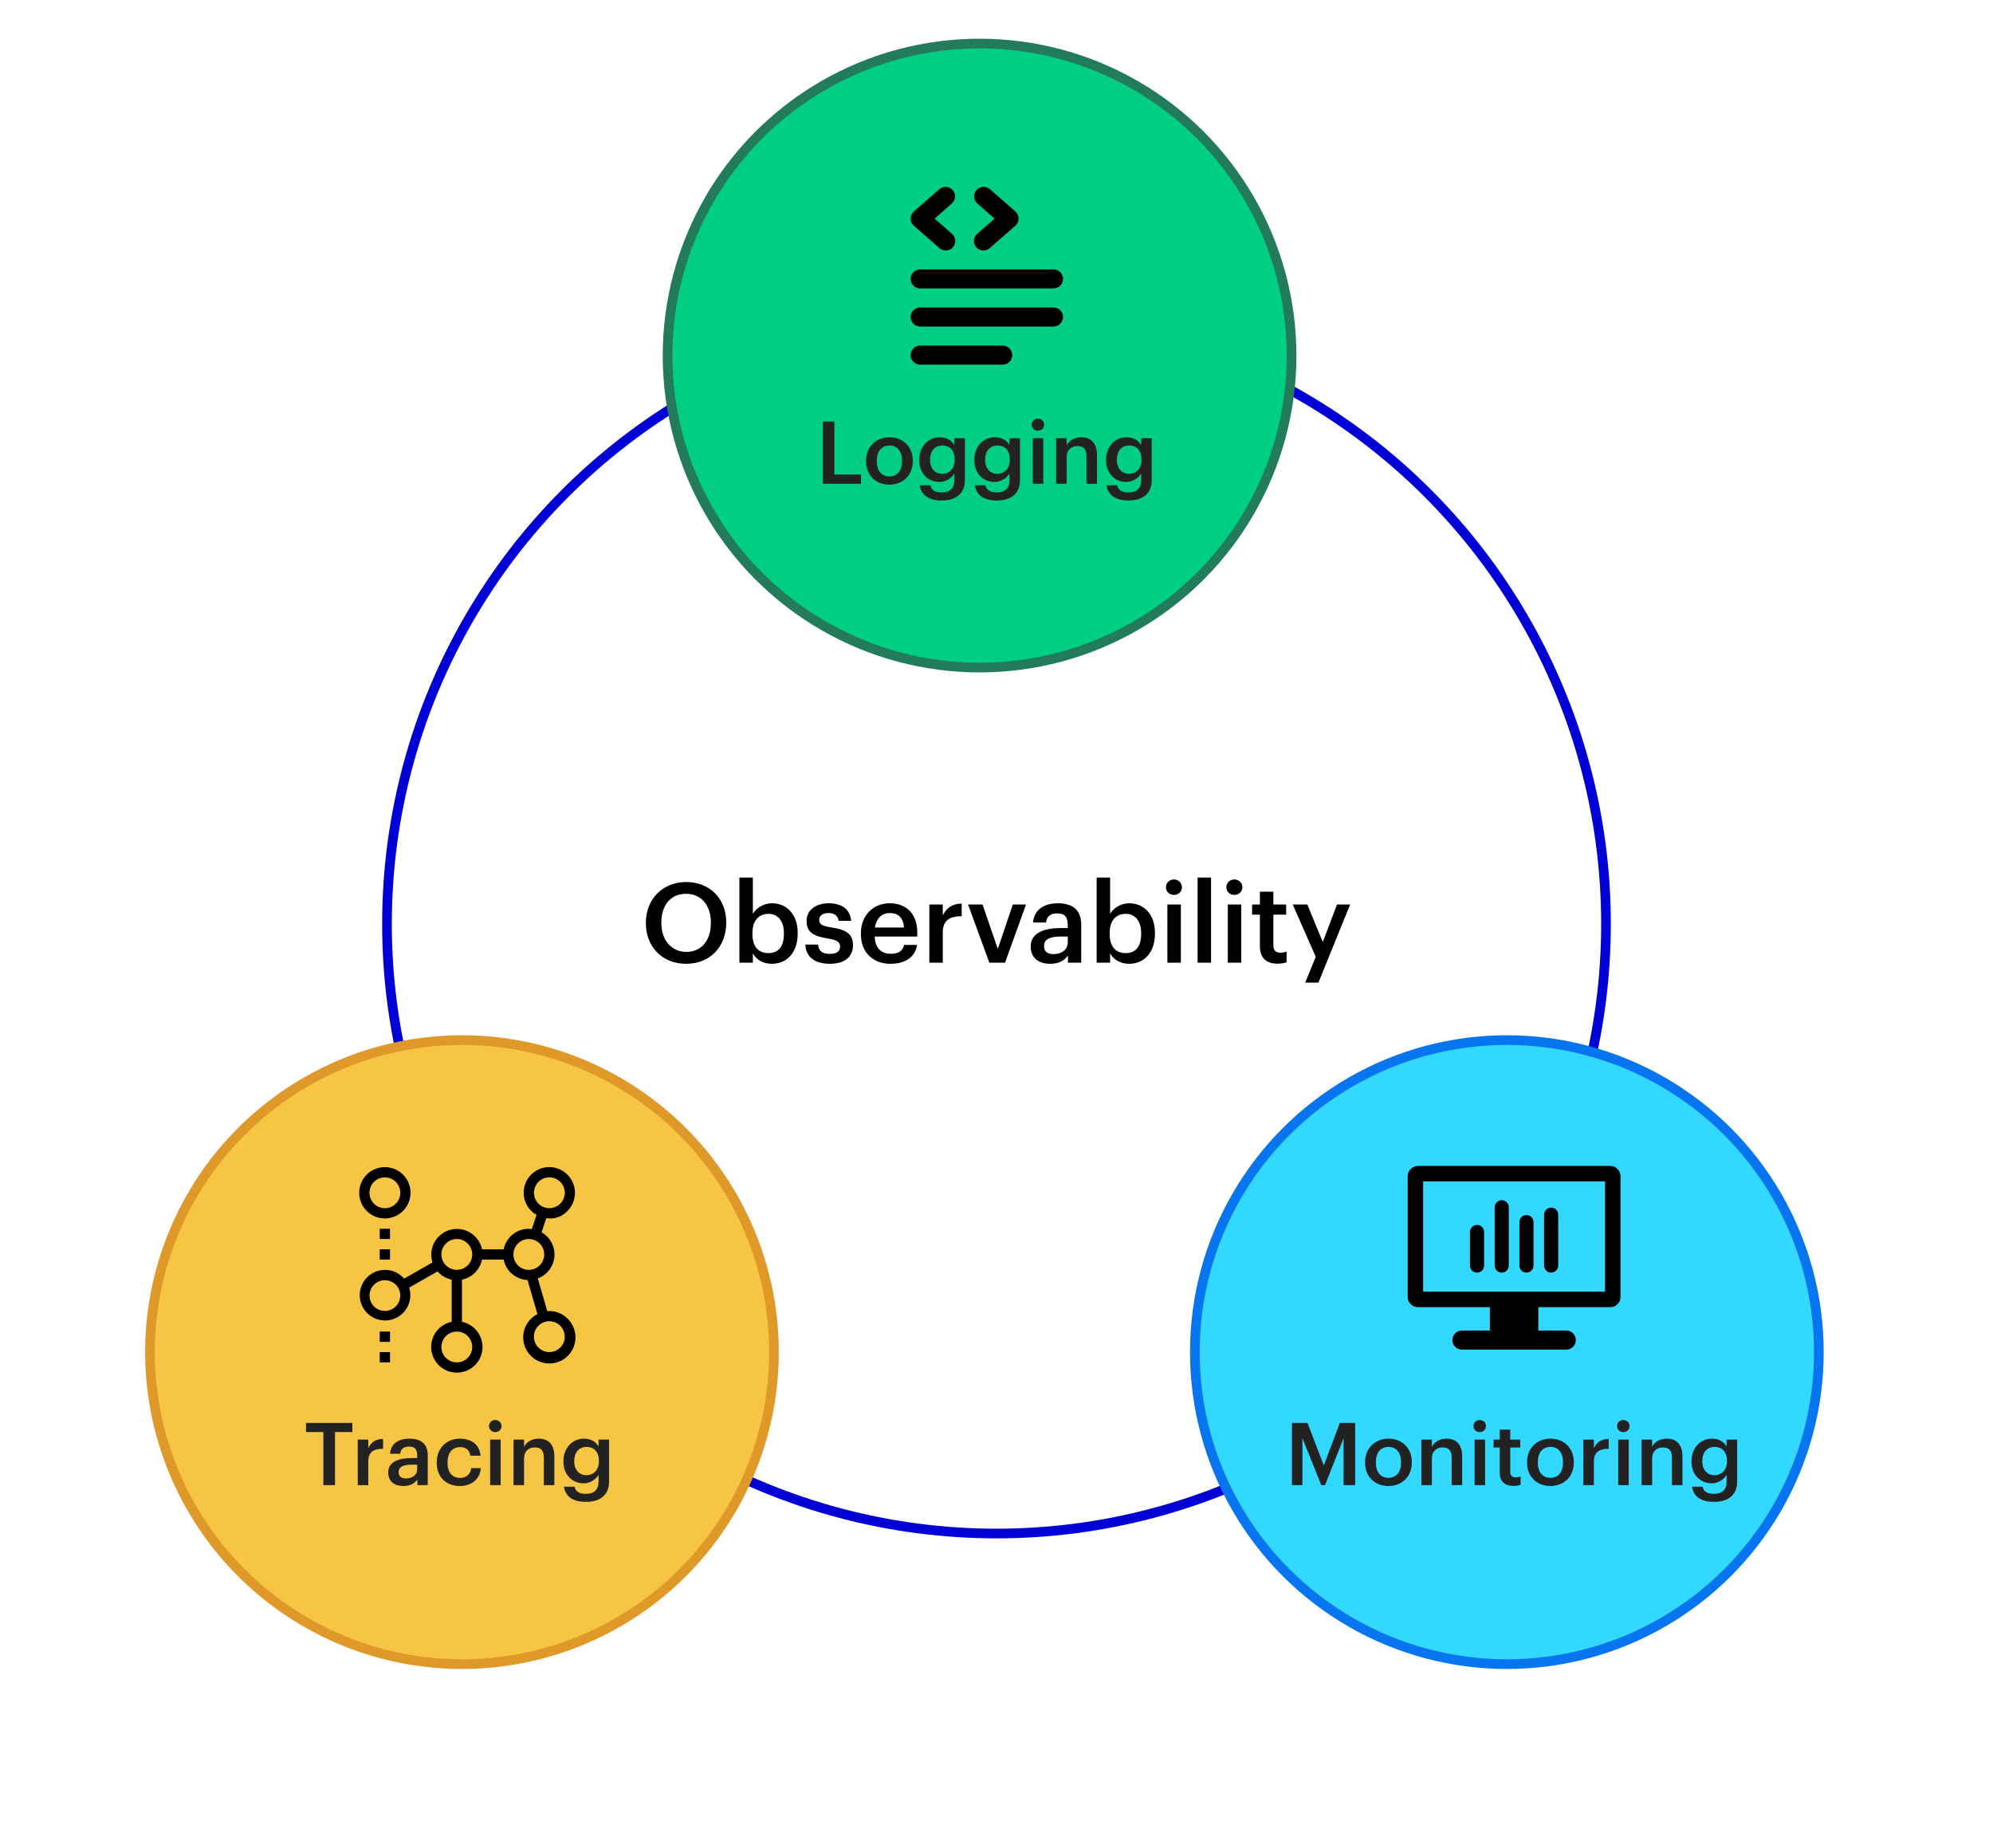
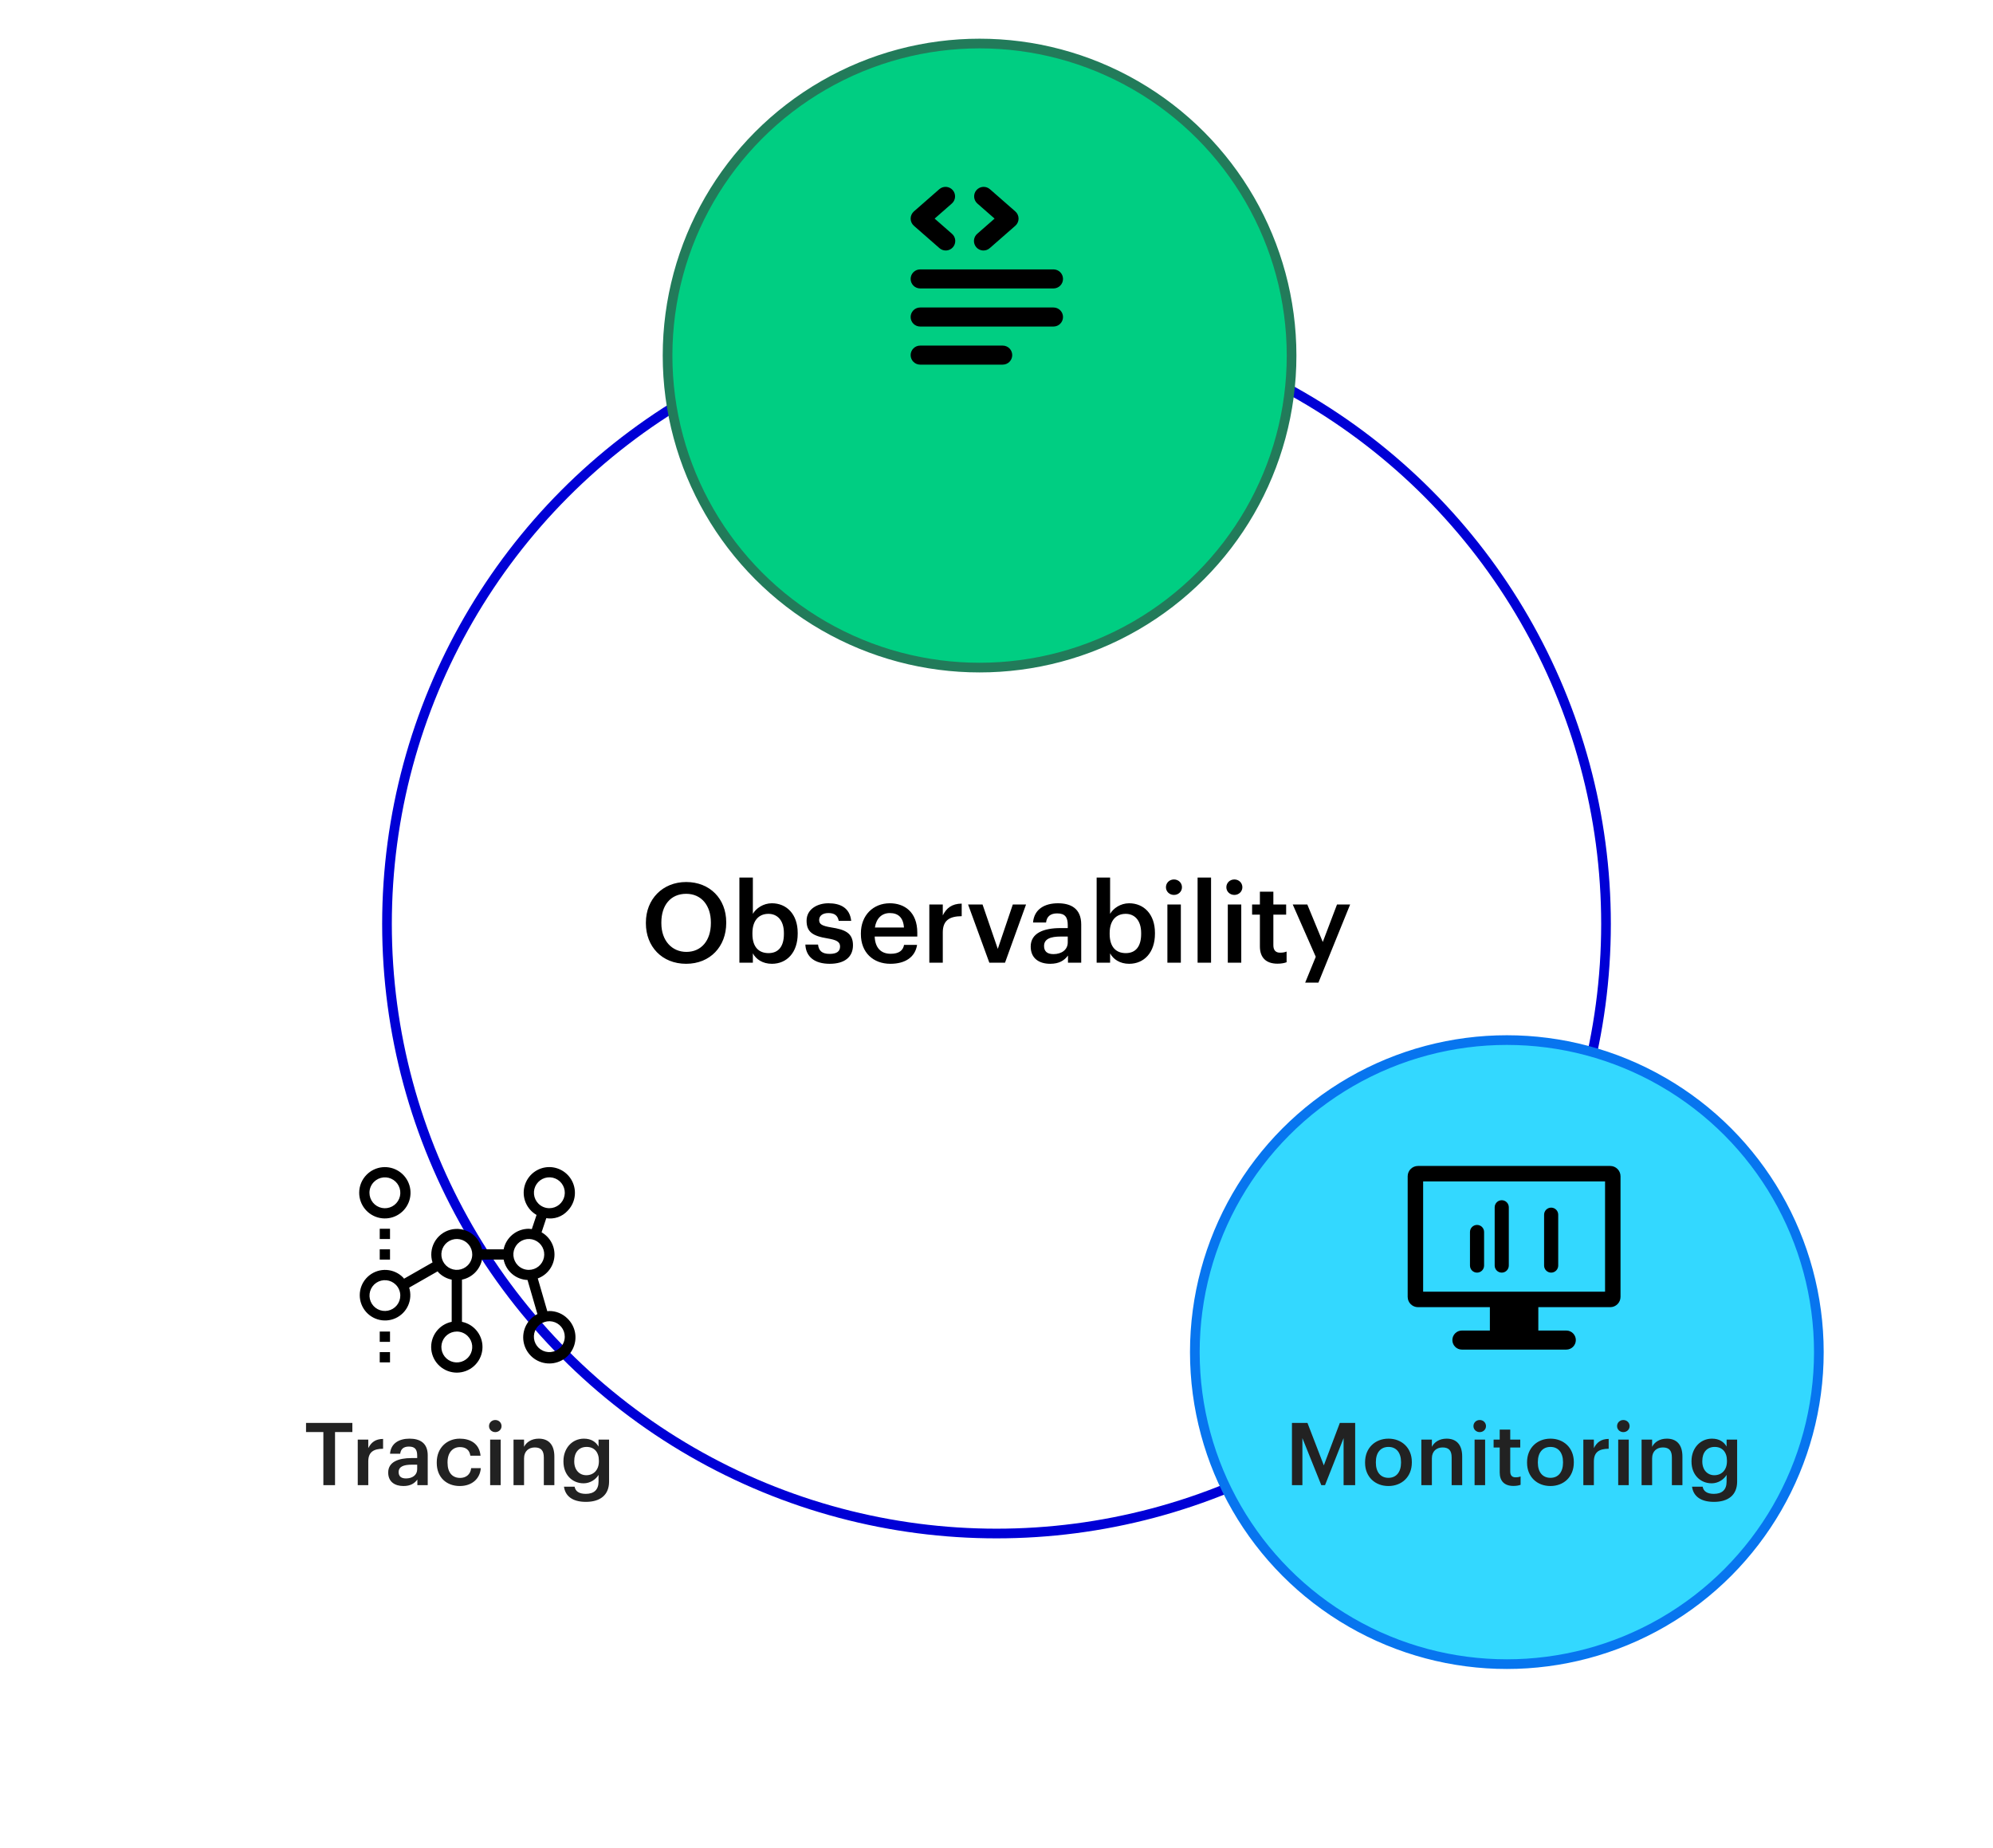
<svg xmlns="http://www.w3.org/2000/svg" width="412" height="382" viewBox="0 0 412 382" fill="none">
  <circle cx="206" cy="191" r="126" stroke="#0000D6" stroke-width="2" />
  <path d="M141.893 196.769C144.998 196.769 146.953 194.4 146.953 190.835V190.651C146.953 187.27 145.067 184.763 141.847 184.763C138.627 184.763 136.718 187.132 136.718 190.674V190.858C136.718 194.446 138.903 196.769 141.893 196.769ZM141.847 199.23C136.81 199.23 133.521 195.619 133.521 190.881V190.697C133.521 185.89 136.971 182.325 141.847 182.325C146.746 182.325 150.127 185.798 150.127 190.628V190.812C150.127 195.619 146.838 199.23 141.847 199.23ZM159.567 199.23C157.658 199.23 156.278 198.287 155.634 197.068V199H152.851V181.405H155.634V188.903C156.301 187.753 157.796 186.718 159.567 186.718C162.58 186.718 164.903 188.949 164.903 192.836V193.02C164.903 196.884 162.672 199.23 159.567 199.23ZM158.877 197.022C160.924 197.022 162.051 195.642 162.051 193.066V192.882C162.051 190.214 160.671 188.903 158.854 188.903C156.922 188.903 155.542 190.214 155.542 192.882V193.066C155.542 195.757 156.853 197.022 158.877 197.022ZM171.523 199.23C168.418 199.23 166.601 197.804 166.486 195.251H169.108C169.246 196.47 169.867 197.183 171.5 197.183C172.995 197.183 173.662 196.654 173.662 195.642C173.662 194.653 172.857 194.285 171.086 193.986C167.912 193.48 166.739 192.583 166.739 190.329C166.739 187.914 168.993 186.718 171.247 186.718C173.708 186.718 175.663 187.638 175.962 190.352H173.386C173.156 189.248 172.535 188.742 171.247 188.742C170.051 188.742 169.338 189.317 169.338 190.168C169.338 191.042 169.913 191.387 171.822 191.709C174.651 192.146 176.33 192.836 176.33 195.389C176.33 197.827 174.605 199.23 171.523 199.23ZM184.061 199.23C180.519 199.23 177.966 196.907 177.966 193.112V192.928C177.966 189.202 180.519 186.718 183.946 186.718C186.936 186.718 189.627 188.489 189.627 192.79V193.595H180.818C180.91 195.872 182.06 197.16 184.13 197.16C185.809 197.16 186.683 196.493 186.89 195.32H189.581C189.19 197.85 187.143 199.23 184.061 199.23ZM180.864 191.732H186.867C186.729 189.662 185.671 188.742 183.946 188.742C182.267 188.742 181.14 189.869 180.864 191.732ZM192.113 199V186.971H194.896V189.225C195.655 187.707 196.782 186.81 198.806 186.787V189.386C196.368 189.409 194.896 190.191 194.896 192.744V199H192.113ZM204.518 199L200.125 186.971H203.115L206.266 196.148L209.371 186.971H212.108L207.761 199H204.518ZM217.096 199.23C214.888 199.23 213.071 198.172 213.071 195.665C213.071 192.859 215.785 191.847 219.235 191.847H220.73V191.226C220.73 189.616 220.178 188.811 218.545 188.811C217.096 188.811 216.383 189.501 216.245 190.697H213.554C213.784 187.891 216.015 186.718 218.706 186.718C221.397 186.718 223.513 187.822 223.513 191.111V199H220.776V197.528C219.994 198.563 218.936 199.23 217.096 199.23ZM217.763 197.229C219.465 197.229 220.73 196.332 220.73 194.791V193.595H219.304C217.188 193.595 215.831 194.078 215.831 195.55C215.831 196.562 216.383 197.229 217.763 197.229ZM233.419 199.23C231.51 199.23 230.13 198.287 229.486 197.068V199H226.703V181.405H229.486V188.903C230.153 187.753 231.648 186.718 233.419 186.718C236.432 186.718 238.755 188.949 238.755 192.836V193.02C238.755 196.884 236.524 199.23 233.419 199.23ZM232.729 197.022C234.776 197.022 235.903 195.642 235.903 193.066V192.882C235.903 190.214 234.523 188.903 232.706 188.903C230.774 188.903 229.394 190.214 229.394 192.882V193.066C229.394 195.757 230.705 197.022 232.729 197.022ZM241.327 199V186.971H244.11V199H241.327ZM242.684 184.993C241.764 184.993 241.028 184.303 241.028 183.406C241.028 182.486 241.764 181.796 242.684 181.796C243.604 181.796 244.34 182.486 244.34 183.406C244.34 184.303 243.604 184.993 242.684 184.993ZM247.571 199V181.405H250.354V199H247.571ZM253.815 199V186.971H256.598V199H253.815ZM255.172 184.993C254.252 184.993 253.516 184.303 253.516 183.406C253.516 182.486 254.252 181.796 255.172 181.796C256.092 181.796 256.828 182.486 256.828 183.406C256.828 184.303 256.092 184.993 255.172 184.993ZM264.084 199.207C261.692 199.207 260.45 197.919 260.45 195.642V189.064H258.84V186.971H260.45V184.326H263.233V186.971H265.878V189.064H263.233V195.389C263.233 196.447 263.739 196.93 264.613 196.93C265.165 196.93 265.579 196.861 265.97 196.7V198.908C265.533 199.069 264.935 199.207 264.084 199.207ZM269.814 203.117L271.999 197.781L267.238 186.971H270.251L273.448 194.722L276.392 186.971H279.106L272.551 203.117H269.814Z" fill="black" />
  <circle cx="202.5" cy="73.5" r="64.5" fill="#00CE82" stroke="#227B5A" stroke-width="2" />
-   <path d="M170.1 100V87.13H172.494V98.092H177.984V100H170.1ZM183.87 98.488C185.49 98.488 186.462 97.282 186.462 95.356V95.23C186.462 93.286 185.49 92.098 183.87 92.098C182.25 92.098 181.26 93.268 181.26 95.212V95.356C181.26 97.282 182.214 98.488 183.87 98.488ZM183.852 100.18C181.08 100.18 179.028 98.254 179.028 95.392V95.248C179.028 92.332 181.098 90.388 183.87 90.388C186.624 90.388 188.694 92.314 188.694 95.194V95.338C188.694 98.272 186.624 100.18 183.852 100.18ZM194.676 103.456C191.724 103.456 190.392 102.124 190.14 100.324H192.336C192.516 101.26 193.236 101.8 194.658 101.8C196.35 101.8 197.286 100.954 197.286 99.262V97.876C196.764 98.776 195.594 99.622 194.208 99.622C191.85 99.622 190.032 97.858 190.032 95.14V95.014C190.032 92.368 191.832 90.388 194.262 90.388C195.81 90.388 196.746 91.09 197.286 92.026V90.586H199.464V99.298C199.446 102.07 197.592 103.456 194.676 103.456ZM194.748 97.948C196.26 97.948 197.358 96.868 197.358 95.068V94.942C197.358 93.16 196.386 92.098 194.82 92.098C193.2 92.098 192.264 93.268 192.264 94.978V95.122C192.264 96.868 193.344 97.948 194.748 97.948ZM206.067 103.456C203.115 103.456 201.783 102.124 201.531 100.324H203.727C203.907 101.26 204.627 101.8 206.049 101.8C207.741 101.8 208.677 100.954 208.677 99.262V97.876C208.155 98.776 206.985 99.622 205.599 99.622C203.241 99.622 201.423 97.858 201.423 95.14V95.014C201.423 92.368 203.223 90.388 205.653 90.388C207.201 90.388 208.137 91.09 208.677 92.026V90.586H210.855V99.298C210.837 102.07 208.983 103.456 206.067 103.456ZM206.139 97.948C207.651 97.948 208.749 96.868 208.749 95.068V94.942C208.749 93.16 207.777 92.098 206.211 92.098C204.591 92.098 203.655 93.268 203.655 94.978V95.122C203.655 96.868 204.735 97.948 206.139 97.948ZM213.497 100V90.586H215.675V100H213.497ZM214.559 89.038C213.839 89.038 213.263 88.498 213.263 87.796C213.263 87.076 213.839 86.536 214.559 86.536C215.279 86.536 215.855 87.076 215.855 87.796C215.855 88.498 215.279 89.038 214.559 89.038ZM218.33 100V90.586H220.508V92.08C220.958 91.162 222.002 90.388 223.55 90.388C225.44 90.388 226.772 91.486 226.772 94.078V100H224.594V94.276C224.594 92.854 224.018 92.206 222.722 92.206C221.498 92.206 220.508 92.962 220.508 94.456V100H218.33ZM233.295 103.456C230.343 103.456 229.011 102.124 228.759 100.324H230.955C231.135 101.26 231.855 101.8 233.277 101.8C234.969 101.8 235.905 100.954 235.905 99.262V97.876C235.383 98.776 234.213 99.622 232.827 99.622C230.469 99.622 228.651 97.858 228.651 95.14V95.014C228.651 92.368 230.451 90.388 232.881 90.388C234.429 90.388 235.365 91.09 235.905 92.026V90.586H238.083V99.298C238.065 102.07 236.211 103.456 233.295 103.456ZM233.367 97.948C234.879 97.948 235.977 96.868 235.977 95.068V94.942C235.977 93.16 235.005 92.098 233.439 92.098C231.819 92.098 230.883 93.268 230.883 94.978V95.122C230.883 96.868 231.963 97.948 233.367 97.948Z" fill="#222222" />
  <path d="M196.949 39.297C197.293 39.69 197.467 40.203 197.432 40.724C197.398 41.245 197.158 41.73 196.765 42.074L193.209 45.188L196.765 48.301C196.968 48.469 197.134 48.676 197.255 48.909C197.376 49.142 197.449 49.398 197.469 49.659C197.49 49.921 197.458 50.185 197.375 50.434C197.293 50.684 197.161 50.914 196.988 51.112C196.814 51.309 196.604 51.47 196.367 51.585C196.131 51.7 195.874 51.767 195.611 51.781C195.349 51.794 195.087 51.756 194.839 51.667C194.592 51.578 194.365 51.44 194.172 51.262L188.922 46.668C188.711 46.483 188.542 46.256 188.427 46C188.311 45.745 188.251 45.468 188.251 45.188C188.251 44.907 188.311 44.63 188.427 44.375C188.542 44.12 188.711 43.892 188.922 43.707L194.172 39.113C194.565 38.77 195.078 38.596 195.599 38.63C196.119 38.665 196.605 38.905 196.949 39.297ZM201.863 39.297C201.519 39.69 201.346 40.203 201.38 40.724C201.415 41.245 201.654 41.73 202.047 42.074L205.604 45.188L202.047 48.301C201.845 48.469 201.679 48.676 201.558 48.909C201.437 49.142 201.364 49.398 201.343 49.659C201.323 49.921 201.354 50.185 201.437 50.434C201.52 50.684 201.652 50.914 201.825 51.112C201.998 51.309 202.209 51.47 202.445 51.585C202.682 51.7 202.939 51.767 203.201 51.781C203.463 51.794 203.726 51.756 203.973 51.667C204.22 51.578 204.447 51.44 204.641 51.262L209.891 46.668C210.101 46.483 210.27 46.256 210.386 46C210.502 45.745 210.562 45.468 210.562 45.188C210.562 44.907 210.502 44.63 210.386 44.375C210.27 44.12 210.101 43.892 209.891 43.707L204.641 39.113C204.248 38.77 203.735 38.596 203.214 38.63C202.693 38.665 202.207 38.905 201.863 39.297ZM190.219 55.688C189.697 55.688 189.196 55.895 188.827 56.264C188.457 56.633 188.25 57.134 188.25 57.656C188.25 58.178 188.457 58.679 188.827 59.048C189.196 59.418 189.697 59.625 190.219 59.625H217.781C218.303 59.625 218.804 59.418 219.173 59.048C219.543 58.679 219.75 58.178 219.75 57.656C219.75 57.134 219.543 56.633 219.173 56.264C218.804 55.895 218.303 55.688 217.781 55.688H190.219ZM188.25 65.531C188.25 65.009 188.457 64.508 188.827 64.139C189.196 63.77 189.697 63.563 190.219 63.563H217.781C218.303 63.563 218.804 63.77 219.173 64.139C219.543 64.508 219.75 65.009 219.75 65.531C219.75 66.053 219.543 66.554 219.173 66.923C218.804 67.293 218.303 67.5 217.781 67.5H190.219C189.697 67.5 189.196 67.293 188.827 66.923C188.457 66.554 188.25 66.053 188.25 65.531ZM190.219 71.438C189.697 71.438 189.196 71.645 188.827 72.014C188.457 72.383 188.25 72.884 188.25 73.406C188.25 73.928 188.457 74.429 188.827 74.798C189.196 75.168 189.697 75.375 190.219 75.375H207.281C207.803 75.375 208.304 75.168 208.673 74.798C209.043 74.429 209.25 73.928 209.25 73.406C209.25 72.884 209.043 72.383 208.673 72.014C208.304 71.645 207.803 71.438 207.281 71.438H190.219Z" fill="black" />
  <circle cx="311.5" cy="279.5" r="64.5" fill="#33D8FF" stroke="#0775EF" stroke-width="2" />
  <path d="M267.077 307V294.13H270.281L273.665 302.914L276.977 294.13H280.145V307H277.751V297.28L273.917 307H273.143L269.237 297.28V307H267.077ZM287.034 305.488C288.654 305.488 289.626 304.282 289.626 302.356V302.23C289.626 300.286 288.654 299.098 287.034 299.098C285.414 299.098 284.424 300.268 284.424 302.212V302.356C284.424 304.282 285.378 305.488 287.034 305.488ZM287.016 307.18C284.244 307.18 282.192 305.254 282.192 302.392V302.248C282.192 299.332 284.262 297.388 287.034 297.388C289.788 297.388 291.858 299.314 291.858 302.194V302.338C291.858 305.272 289.788 307.18 287.016 307.18ZM293.826 307V297.586H296.004V299.08C296.454 298.162 297.498 297.388 299.046 297.388C300.936 297.388 302.268 298.486 302.268 301.078V307H300.09V301.276C300.09 299.854 299.514 299.206 298.218 299.206C296.994 299.206 296.004 299.962 296.004 301.456V307H293.826ZM304.831 307V297.586H307.009V307H304.831ZM305.893 296.038C305.173 296.038 304.597 295.498 304.597 294.796C304.597 294.076 305.173 293.536 305.893 293.536C306.613 293.536 307.189 294.076 307.189 294.796C307.189 295.498 306.613 296.038 305.893 296.038ZM312.868 307.162C310.996 307.162 310.024 306.154 310.024 304.372V299.224H308.764V297.586H310.024V295.516H312.202V297.586H314.272V299.224H312.202V304.174C312.202 305.002 312.598 305.38 313.282 305.38C313.714 305.38 314.038 305.326 314.344 305.2V306.928C314.002 307.054 313.534 307.162 312.868 307.162ZM320.521 305.488C322.141 305.488 323.113 304.282 323.113 302.356V302.23C323.113 300.286 322.141 299.098 320.521 299.098C318.901 299.098 317.911 300.268 317.911 302.212V302.356C317.911 304.282 318.865 305.488 320.521 305.488ZM320.503 307.18C317.731 307.18 315.679 305.254 315.679 302.392V302.248C315.679 299.332 317.749 297.388 320.521 297.388C323.275 297.388 325.345 299.314 325.345 302.194V302.338C325.345 305.272 323.275 307.18 320.503 307.18ZM327.313 307V297.586H329.491V299.35C330.085 298.162 330.967 297.46 332.551 297.442V299.476C330.643 299.494 329.491 300.106 329.491 302.104V307H327.313ZM334.521 307V297.586H336.699V307H334.521ZM335.583 296.038C334.863 296.038 334.287 295.498 334.287 294.796C334.287 294.076 334.863 293.536 335.583 293.536C336.303 293.536 336.879 294.076 336.879 294.796C336.879 295.498 336.303 296.038 335.583 296.038ZM339.354 307V297.586H341.532V299.08C341.982 298.162 343.026 297.388 344.574 297.388C346.464 297.388 347.796 298.486 347.796 301.078V307H345.618V301.276C345.618 299.854 345.042 299.206 343.746 299.206C342.522 299.206 341.532 299.962 341.532 301.456V307H339.354ZM354.319 310.456C351.367 310.456 350.035 309.124 349.783 307.324H351.979C352.159 308.26 352.879 308.8 354.301 308.8C355.993 308.8 356.929 307.954 356.929 306.262V304.876C356.407 305.776 355.237 306.622 353.851 306.622C351.493 306.622 349.675 304.858 349.675 302.14V302.014C349.675 299.368 351.475 297.388 353.905 297.388C355.453 297.388 356.389 298.09 356.929 299.026V297.586H359.107V306.298C359.089 309.07 357.235 310.456 354.319 310.456ZM354.391 304.948C355.903 304.948 357.001 303.868 357.001 302.068V301.942C357.001 300.16 356.029 299.098 354.463 299.098C352.843 299.098 351.907 300.268 351.907 301.978V302.122C351.907 303.868 352.987 304.948 354.391 304.948Z" fill="#222222" />
-   <circle cx="95.5" cy="279.5" r="64.5" fill="#F6C543" stroke="#DF9929" stroke-width="2" />
  <path d="M66.847 307V296.02H63.265V294.13H72.841V296.02H69.259V307H66.847ZM73.954 307V297.586H76.132V299.35C76.726 298.162 77.608 297.46 79.192 297.442V299.476C77.284 299.494 76.132 300.106 76.132 302.104V307H73.954ZM83.399 307.18C81.671 307.18 80.249 306.352 80.249 304.39C80.249 302.194 82.373 301.402 85.073 301.402H86.243V300.916C86.243 299.656 85.811 299.026 84.533 299.026C83.399 299.026 82.841 299.566 82.733 300.502H80.627C80.807 298.306 82.553 297.388 84.659 297.388C86.765 297.388 88.421 298.252 88.421 300.826V307H86.279V305.848C85.667 306.658 84.839 307.18 83.399 307.18ZM83.921 305.614C85.253 305.614 86.243 304.912 86.243 303.706V302.77H85.127C83.471 302.77 82.409 303.148 82.409 304.3C82.409 305.092 82.841 305.614 83.921 305.614ZM95.039 307.18C92.339 307.18 90.287 305.416 90.287 302.41V302.266C90.287 299.278 92.411 297.388 95.039 297.388C97.127 297.388 99.089 298.324 99.341 300.916H97.235C97.055 299.656 96.227 299.134 95.075 299.134C93.581 299.134 92.519 300.286 92.519 302.23V302.374C92.519 304.426 93.527 305.506 95.129 305.506C96.281 305.506 97.271 304.822 97.397 303.49H99.395C99.233 305.65 97.595 307.18 95.039 307.18ZM101.325 307V297.586H103.503V307H101.325ZM102.387 296.038C101.667 296.038 101.091 295.498 101.091 294.796C101.091 294.076 101.667 293.536 102.387 293.536C103.107 293.536 103.683 294.076 103.683 294.796C103.683 295.498 103.107 296.038 102.387 296.038ZM106.157 307V297.586H108.335V299.08C108.785 298.162 109.829 297.388 111.377 297.388C113.267 297.388 114.599 298.486 114.599 301.078V307H112.421V301.276C112.421 299.854 111.845 299.206 110.549 299.206C109.325 299.206 108.335 299.962 108.335 301.456V307H106.157ZM121.123 310.456C118.171 310.456 116.839 309.124 116.587 307.324H118.783C118.963 308.26 119.683 308.8 121.104 308.8C122.797 308.8 123.733 307.954 123.733 306.262V304.876C123.211 305.776 122.041 306.622 120.655 306.622C118.297 306.622 116.479 304.858 116.479 302.14V302.014C116.479 299.368 118.279 297.388 120.709 297.388C122.257 297.388 123.193 298.09 123.733 299.026V297.586H125.911V306.298C125.893 309.07 124.039 310.456 121.123 310.456ZM121.195 304.948C122.707 304.948 123.805 303.868 123.805 302.068V301.942C123.805 300.16 122.833 299.098 121.267 299.098C119.647 299.098 118.711 300.268 118.711 301.978V302.122C118.711 303.868 119.791 304.948 121.195 304.948Z" fill="#222222" />
  <g clip-path="url(#clip0_691_2247)">
    <path d="M80.625 256.125H78.5V254H80.625V256.125ZM78.5 260.375H80.625V258.25H78.5V260.375ZM78.5 277.375H80.625V275.25H78.5V277.375ZM78.5 281.625H80.625V279.5H78.5V281.625ZM75.809 242.81C76.678 241.942 77.82 241.402 79.042 241.282C80.263 241.162 81.489 241.47 82.509 242.152C83.53 242.834 84.282 243.849 84.638 245.024C84.994 246.199 84.932 247.461 84.462 248.595C83.992 249.729 83.143 250.665 82.06 251.243C80.978 251.822 79.728 252.007 78.524 251.767C77.32 251.527 76.237 250.878 75.458 249.929C74.679 248.98 74.254 247.79 74.254 246.563C74.253 245.865 74.39 245.175 74.657 244.531C74.924 243.887 75.316 243.302 75.809 242.81ZM76.375 246.563C76.374 247.301 76.629 248.017 77.097 248.589C77.564 249.16 78.216 249.552 78.94 249.697C79.665 249.842 80.417 249.731 81.068 249.383C81.72 249.036 82.231 248.473 82.514 247.791C82.797 247.109 82.835 246.349 82.621 245.642C82.407 244.935 81.955 244.325 81.341 243.914C80.727 243.503 79.989 243.318 79.254 243.391C78.519 243.463 77.832 243.788 77.31 244.31C77.013 244.605 76.778 244.956 76.617 245.343C76.457 245.73 76.374 246.144 76.375 246.563ZM117.315 272.56C118.138 273.355 118.688 274.391 118.885 275.519C119.081 276.646 118.915 277.807 118.409 278.834C117.903 279.861 117.084 280.701 116.071 281.233C115.057 281.764 113.901 281.96 112.768 281.792C111.636 281.624 110.586 281.101 109.77 280.298C108.955 279.495 108.415 278.454 108.229 277.324C108.043 276.195 108.221 275.036 108.736 274.013C109.252 272.991 110.078 272.159 111.097 271.637L109.053 264.593C107.876 264.544 106.75 264.101 105.855 263.337C104.959 262.572 104.346 261.529 104.112 260.375H99.643C99.435 261.396 98.931 262.333 98.195 263.07C97.458 263.807 96.521 264.311 95.5 264.519V273.238C96.788 273.501 97.932 274.233 98.712 275.292C99.491 276.351 99.849 277.662 99.716 278.97C99.584 280.278 98.971 281.491 97.995 282.373C97.02 283.254 95.752 283.742 94.437 283.742C93.122 283.742 91.854 283.254 90.879 282.373C89.904 281.491 89.29 280.278 89.158 278.97C89.026 277.662 89.384 276.351 90.163 275.292C90.942 274.233 92.087 273.501 93.375 273.238V264.519C92.354 264.311 91.416 263.807 90.68 263.069C90.602 262.989 90.54 262.893 90.466 262.808L84.584 266.168C84.967 267.388 84.889 268.707 84.365 269.874C83.842 271.041 82.908 271.975 81.742 272.5C80.575 273.025 79.257 273.105 78.036 272.723C76.815 272.341 75.777 271.525 75.117 270.429C74.457 269.333 74.223 268.033 74.457 266.776C74.691 265.518 75.379 264.39 76.389 263.606C77.399 262.821 78.662 262.434 79.938 262.517C81.215 262.601 82.416 263.15 83.315 264.06C83.396 264.138 83.455 264.236 83.529 264.321L89.412 260.959C89.191 260.274 89.112 259.552 89.179 258.835C89.246 258.119 89.459 257.423 89.804 256.792C90.149 256.16 90.619 255.605 91.186 255.161C91.752 254.717 92.403 254.393 93.099 254.209C93.794 254.025 94.52 253.984 95.232 254.09C95.944 254.195 96.627 254.445 97.24 254.823C97.852 255.201 98.381 255.7 98.794 256.289C99.207 256.878 99.496 257.545 99.643 258.25H104.112C104.357 257.052 105.008 255.974 105.956 255.201C106.903 254.427 108.089 254.004 109.312 254.004C109.522 254.013 109.732 254.034 109.939 254.068L110.917 251.144C109.904 250.562 109.113 249.662 108.664 248.583C108.216 247.505 108.137 246.309 108.439 245.181C108.74 244.053 109.406 243.056 110.333 242.345C111.259 241.634 112.394 241.249 113.562 241.25C114.61 241.256 115.632 241.572 116.502 242.157C117.371 242.742 118.048 243.571 118.448 244.539C118.848 245.507 118.953 246.572 118.751 247.6C118.548 248.628 118.046 249.573 117.309 250.317C116.76 250.91 116.072 251.356 115.308 251.617C114.544 251.878 113.727 251.944 112.931 251.811L111.958 254.737C112.832 255.233 113.546 255.969 114.016 256.858C114.486 257.746 114.692 258.751 114.609 259.753C114.526 260.755 114.159 261.712 113.55 262.512C112.941 263.311 112.115 263.92 111.172 264.266L113.141 271.047C113.282 271.036 113.418 271.004 113.562 271.004C114.259 271.004 114.95 271.141 115.594 271.408C116.238 271.674 116.823 272.066 117.315 272.56ZM113.562 249.75C114.301 249.751 115.017 249.496 115.588 249.028C116.16 248.56 116.552 247.909 116.696 247.184C116.841 246.46 116.731 245.708 116.383 245.056C116.035 244.405 115.473 243.894 114.79 243.61C114.108 243.327 113.349 243.289 112.642 243.503C111.935 243.717 111.324 244.17 110.914 244.784C110.503 245.398 110.318 246.135 110.39 246.87C110.462 247.605 110.787 248.293 111.31 248.815C111.605 249.112 111.956 249.347 112.343 249.507C112.729 249.668 113.144 249.75 113.562 249.75ZM81.815 265.56C81.293 265.04 80.608 264.717 79.875 264.645C79.142 264.574 78.407 264.759 77.795 265.168C77.183 265.578 76.733 266.187 76.519 266.892C76.306 267.597 76.344 268.354 76.626 269.034C76.909 269.714 77.418 270.275 78.068 270.622C78.717 270.969 79.467 271.079 80.189 270.935C80.911 270.791 81.561 270.401 82.028 269.832C82.495 269.263 82.75 268.549 82.75 267.812C82.75 267.394 82.667 266.98 82.507 266.593C82.346 266.206 82.111 265.855 81.815 265.56ZM94.437 275.25C93.698 275.249 92.982 275.504 92.411 275.972C91.839 276.44 91.448 277.091 91.303 277.816C91.158 278.54 91.269 279.292 91.616 279.944C91.964 280.595 92.527 281.106 93.209 281.39C93.891 281.673 94.65 281.711 95.357 281.497C96.064 281.283 96.675 280.83 97.086 280.216C97.496 279.602 97.681 278.865 97.609 278.13C97.537 277.395 97.212 276.707 96.69 276.185C96.394 275.889 96.043 275.653 95.657 275.493C95.27 275.332 94.856 275.25 94.437 275.25ZM97.625 259.312C97.626 258.574 97.371 257.858 96.903 257.286C96.435 256.715 95.783 256.323 95.059 256.178C94.335 256.033 93.583 256.144 92.931 256.492C92.279 256.839 91.768 257.402 91.485 258.084C91.202 258.766 91.164 259.526 91.378 260.233C91.592 260.94 92.045 261.55 92.659 261.961C93.272 262.372 94.01 262.557 94.745 262.484C95.48 262.412 96.167 262.087 96.69 261.565C96.986 261.27 97.222 260.919 97.382 260.532C97.542 260.145 97.625 259.731 97.625 259.312ZM109.312 262.5C110.051 262.501 110.767 262.246 111.338 261.778C111.91 261.31 112.302 260.659 112.446 259.934C112.591 259.21 112.481 258.458 112.133 257.806C111.785 257.155 111.223 256.644 110.54 256.36C109.858 256.077 109.099 256.039 108.392 256.253C107.685 256.467 107.074 256.92 106.664 257.534C106.253 258.148 106.068 258.885 106.14 259.62C106.212 260.355 106.537 261.043 107.06 261.565C107.355 261.862 107.706 262.097 108.093 262.257C108.479 262.418 108.894 262.5 109.312 262.5ZM116.75 276.312C116.751 275.574 116.496 274.858 116.028 274.286C115.56 273.715 114.908 273.323 114.184 273.178C113.46 273.033 112.708 273.144 112.056 273.492C111.404 273.839 110.893 274.402 110.61 275.084C110.327 275.766 110.289 276.526 110.503 277.233C110.717 277.94 111.17 278.55 111.784 278.961C112.398 279.372 113.135 279.557 113.87 279.484C114.605 279.412 115.292 279.087 115.815 278.565C116.111 278.27 116.346 277.919 116.507 277.532C116.667 277.145 116.75 276.731 116.75 276.312Z" fill="black" />
  </g>
  <path d="M332.869 241.019H293.131C291.954 241.019 291 241.973 291 243.15V268.08C291 269.257 291.954 270.21 293.131 270.21H307.993V275.039H302.21C301.123 275.039 300.239 275.923 300.239 277.01C300.239 278.097 301.123 278.981 302.21 278.981H323.79C324.877 278.981 325.761 278.097 325.761 277.01C325.761 275.923 324.877 275.039 323.79 275.039H318.007V270.21H332.869C334.046 270.21 335 269.257 335 268.08V243.15C335 241.973 334.046 241.019 332.869 241.019ZM331.804 267.014H294.196V244.215H331.804V267.014Z" fill="black" />
  <path d="M305.338 263.069C306.144 263.069 306.798 262.415 306.798 261.609V254.668C306.798 253.862 306.144 253.208 305.338 253.208C304.532 253.208 303.879 253.862 303.879 254.668V261.609C303.879 262.415 304.532 263.069 305.338 263.069Z" fill="black" />
  <path d="M310.446 263.069C311.252 263.069 311.905 262.415 311.905 261.609V249.56C311.905 248.754 311.252 248.101 310.446 248.101C309.64 248.101 308.986 248.754 308.986 249.56V261.609C308.986 262.415 309.64 263.069 310.446 263.069Z" fill="black" />
-   <path d="M315.555 263.069C316.361 263.069 317.014 262.415 317.014 261.609V252.625C317.014 251.819 316.361 251.166 315.555 251.166C314.749 251.166 314.096 251.819 314.096 252.625V261.609C314.095 262.415 314.748 263.069 315.555 263.069Z" fill="black" />
  <path d="M320.661 263.069C321.466 263.069 322.12 262.415 322.12 261.609V251.093C322.12 250.287 321.466 249.633 320.661 249.633C319.855 249.633 319.201 250.287 319.201 251.093V261.609C319.201 262.415 319.855 263.069 320.661 263.069Z" fill="black" />
  <defs>
    <clipPath id="clip0_691_2247">
      <rect width="51" height="51" fill="white" transform="translate(70 237)" />
    </clipPath>
  </defs>
</svg>